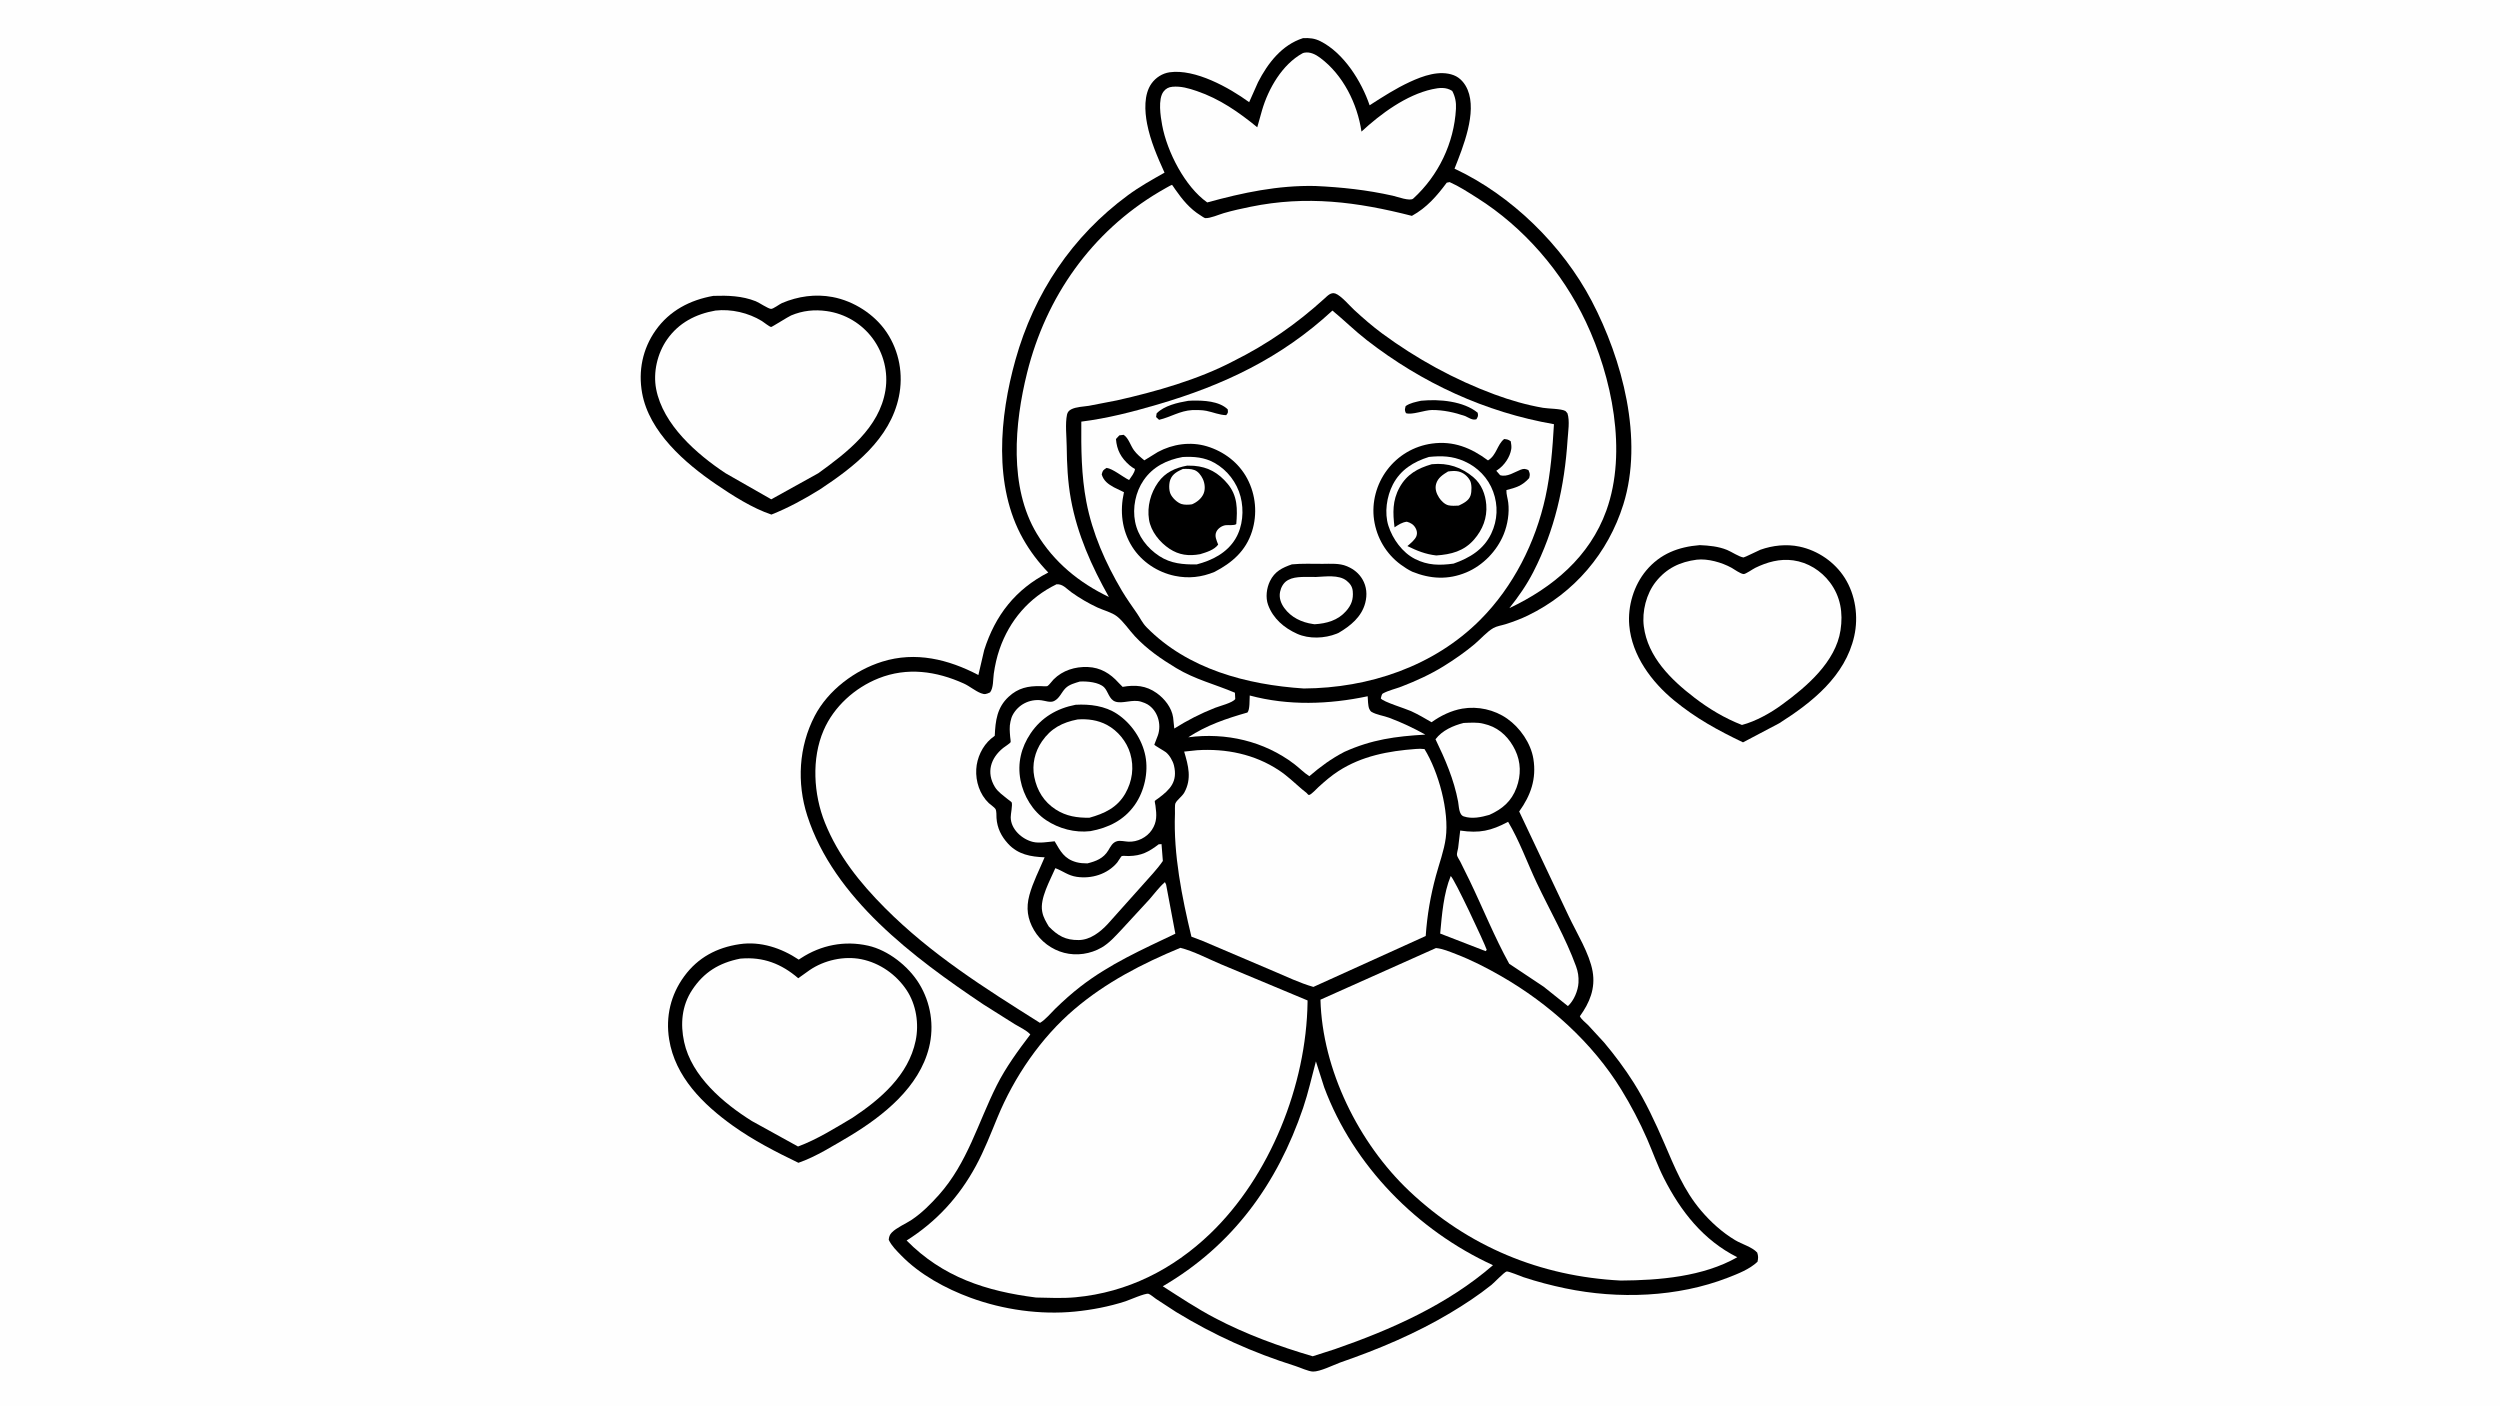
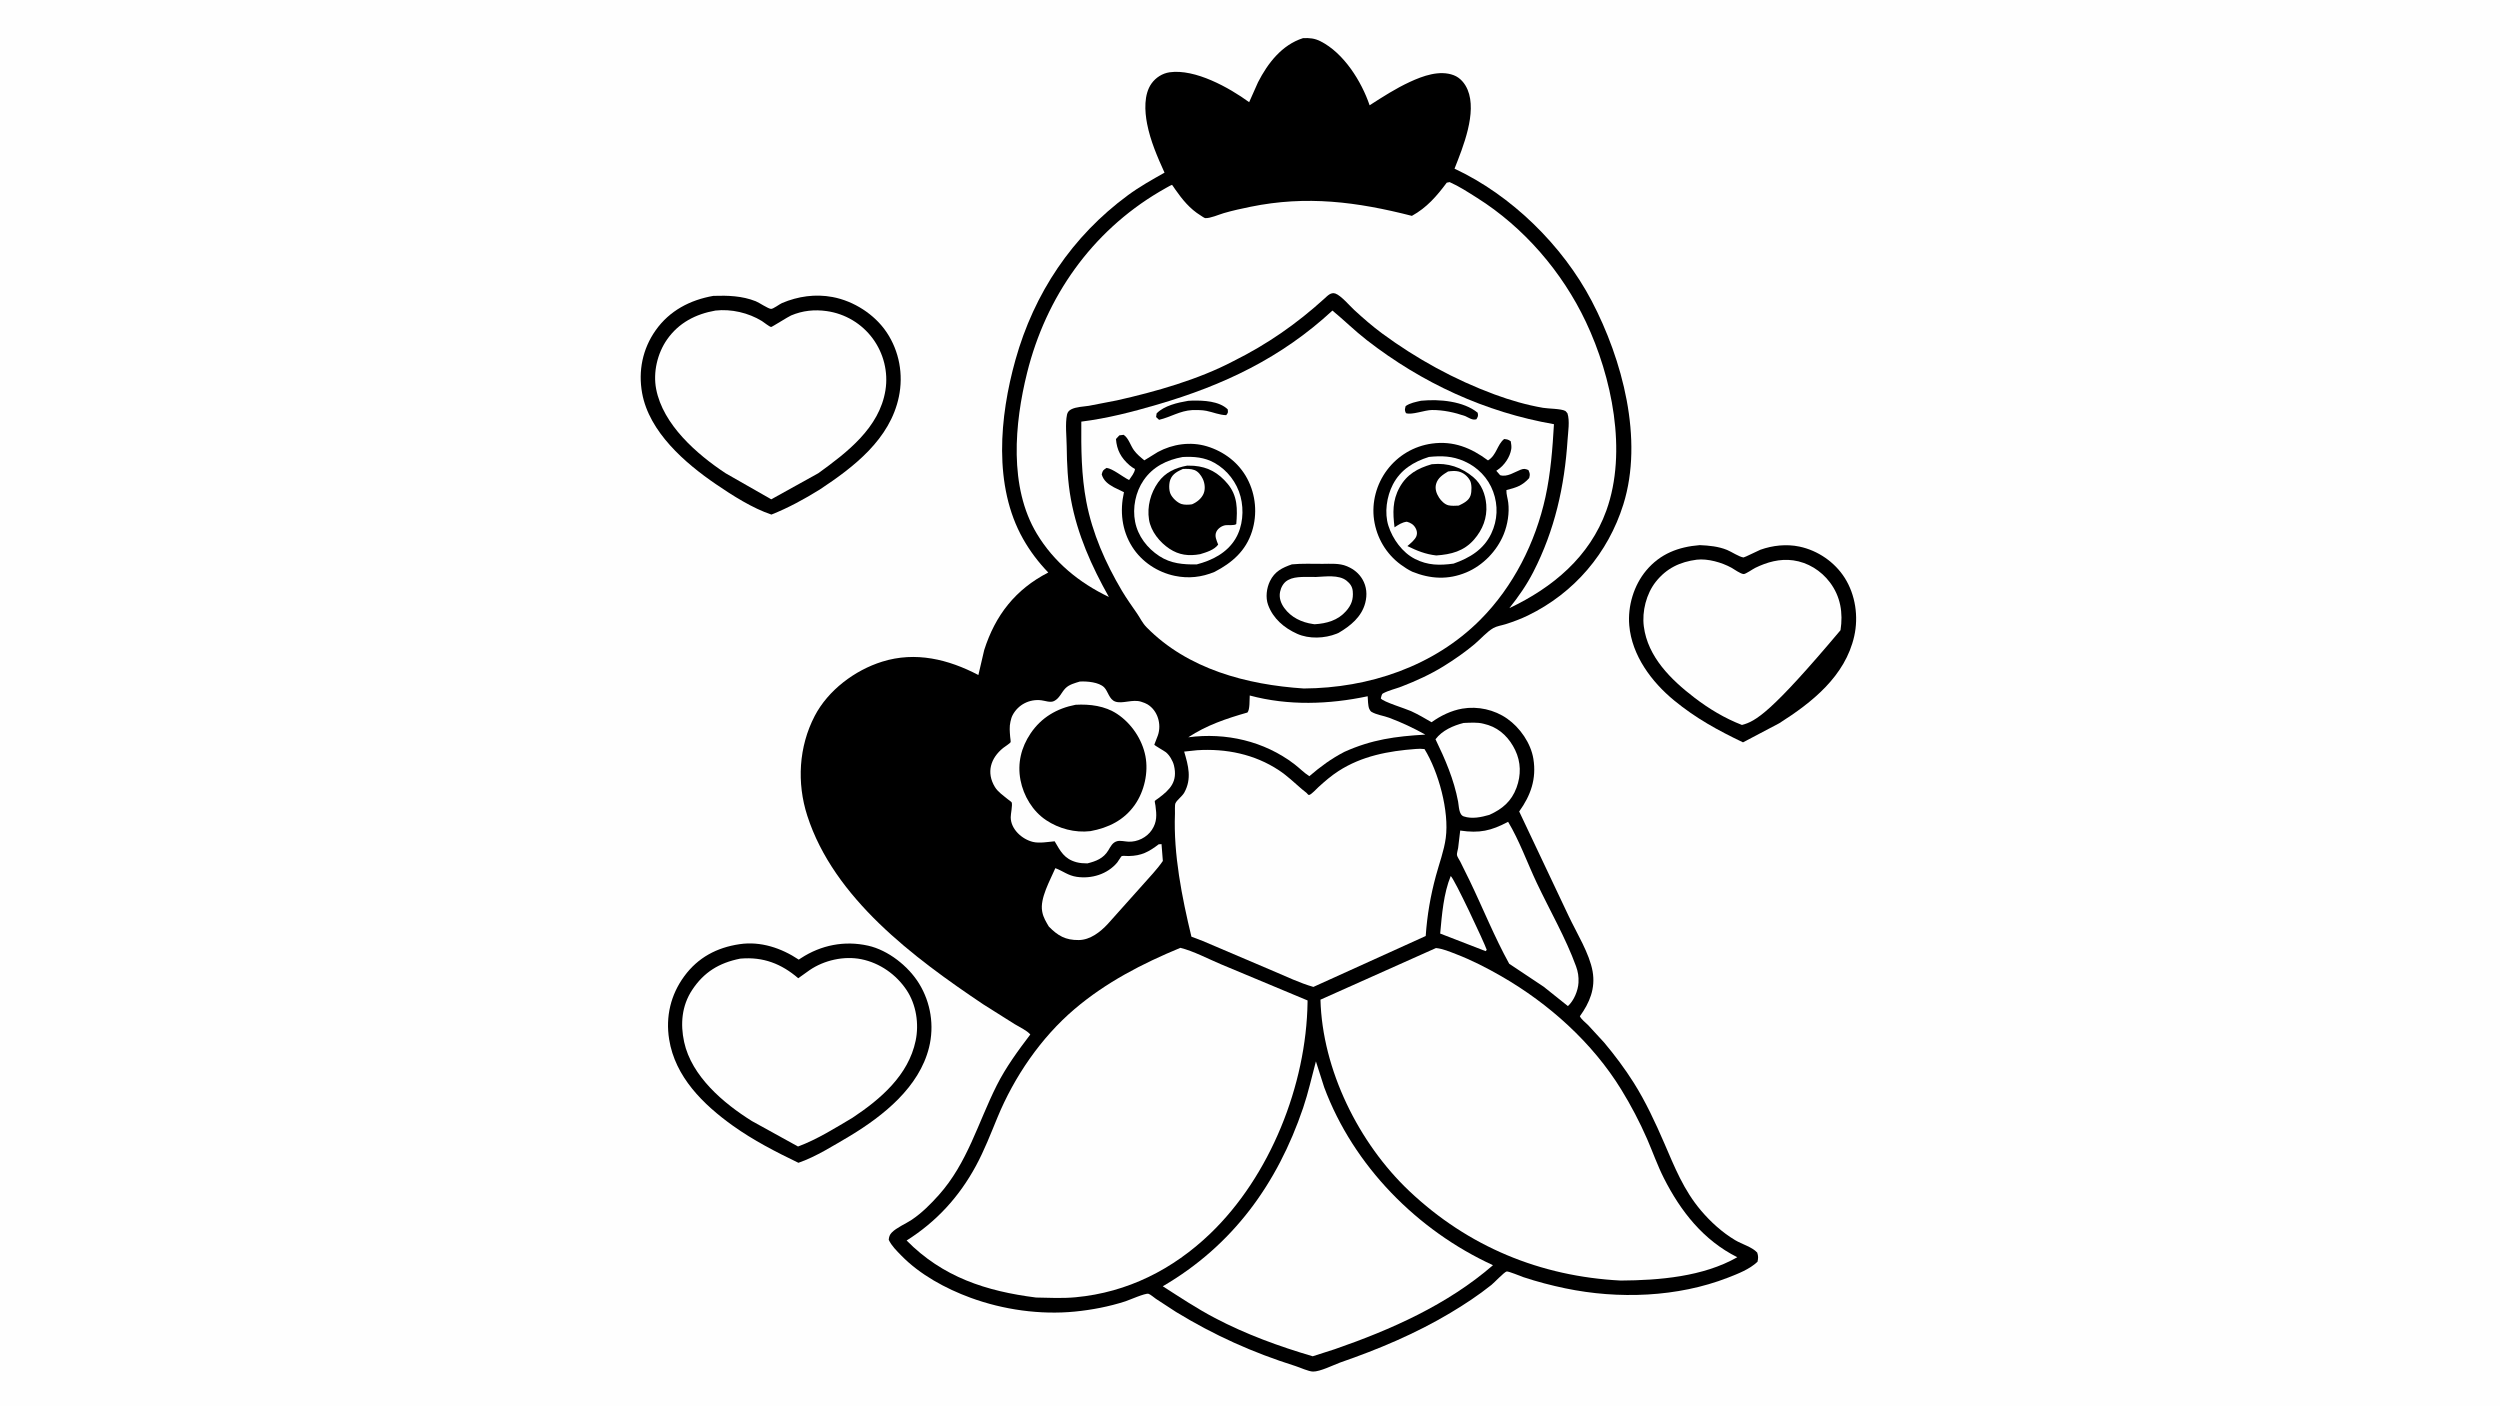
<svg xmlns="http://www.w3.org/2000/svg" version="1.1" style="display: block;" viewBox="0 0 2048 1152" width="1820" height="1024">
  <path transform="translate(0,0)" fill="rgb(254,254,254)" d="M -0 -0 L 2048 0 L 2048 1152 L -0 1152 L -0 -0 z" />
  <path transform="translate(0,0)" fill="rgb(0,0,0)" d="M 1392.44 446.429 C 1400.11 446.77 1407.64 447.457 1414.82 450.37 C 1418.4 451.823 1424.82 456.136 1428.29 456.528 C 1428.99 456.608 1440.7 450.713 1442.12 450.207 C 1452.23 446.613 1463.56 445.4 1474.12 447.631 C 1489.17 450.814 1503.01 460.281 1511.25 473.338 C 1520.01 487.213 1522.56 504.997 1519 520.943 C 1511.67 553.726 1484.42 575.334 1457.47 592.39 L 1427.87 607.996 C 1407.18 598.087 1389.25 588.284 1371.5 573.706 C 1352.92 558.451 1336.83 536.828 1334.69 512.18 C 1333.33 496.383 1338.41 479.329 1348.61 467.166 C 1360.11 453.455 1375.04 447.804 1392.44 446.429 z" />
-   <path transform="translate(0,0)" fill="rgb(254,254,254)" d="M 1390.05 458.347 C 1399.1 457.333 1410.42 460.593 1418.32 464.896 C 1420.87 466.282 1425.65 469.945 1428.39 470.127 C 1429.99 470.232 1435.93 466.014 1437.86 465.069 C 1447.59 460.308 1458.06 457.397 1468.95 458.892 C 1480.95 460.539 1491.79 467.283 1499.03 476.9 C 1507.85 488.612 1509.91 501.966 1507.76 516.113 C 1503.82 542.075 1479.95 562.433 1460.03 576.931 C 1450.78 583.807 1438.18 590.842 1427 593.743 C 1412.85 588.251 1400.01 580.536 1387.99 571.316 C 1368.94 556.704 1349.81 538.031 1346.61 512.989 C 1345.04 500.702 1348.67 486.266 1356.39 476.5 C 1365.2 465.352 1376.31 460.117 1390.05 458.347 z" />
+   <path transform="translate(0,0)" fill="rgb(254,254,254)" d="M 1390.05 458.347 C 1399.1 457.333 1410.42 460.593 1418.32 464.896 C 1420.87 466.282 1425.65 469.945 1428.39 470.127 C 1429.99 470.232 1435.93 466.014 1437.86 465.069 C 1447.59 460.308 1458.06 457.397 1468.95 458.892 C 1480.95 460.539 1491.79 467.283 1499.03 476.9 C 1507.85 488.612 1509.91 501.966 1507.76 516.113 C 1450.78 583.807 1438.18 590.842 1427 593.743 C 1412.85 588.251 1400.01 580.536 1387.99 571.316 C 1368.94 556.704 1349.81 538.031 1346.61 512.989 C 1345.04 500.702 1348.67 486.266 1356.39 476.5 C 1365.2 465.352 1376.31 460.117 1390.05 458.347 z" />
  <path transform="translate(0,0)" fill="rgb(0,0,0)" d="M 584.378 242.236 C 596.261 241.84 607.906 242.191 619.122 246.642 C 621.932 247.758 629.212 252.776 631.649 252.906 C 633.427 253 638.735 248.913 640.676 248.097 C 653.846 242.556 667.926 240.537 682.013 243.182 C 699.373 246.443 716.476 257.338 726.36 272.127 C 736.706 287.607 740.138 306.616 736.376 324.783 C 729.158 359.632 699.555 382.376 671.557 400.882 C 659.058 408.652 645.647 415.966 631.953 421.399 C 616.35 416.178 600.107 405.801 586.493 396.508 C 561.191 379.238 531.807 353.783 526.026 321.883 C 522.73 303.694 526.406 285.619 537.102 270.468 C 548.502 254.32 565.282 245.605 584.378 242.236 z" />
  <path transform="translate(0,0)" fill="rgb(254,254,254)" d="M 586.112 254.265 C 599.039 252.822 613.083 256.074 624.148 262.851 C 625.8 263.862 630.071 267.429 631.704 267.729 C 632.279 267.835 645.828 259.218 648.058 258.277 C 657.495 254.297 667.136 253.284 677.259 254.709 C 692.304 256.826 705.928 264.937 714.957 277.194 C 723.879 289.306 727.742 304.668 725.354 319.557 C 720.426 350.285 693.956 370.45 670.378 387.509 L 631.815 408.902 L 594.483 387.588 C 570.807 371.966 543.118 347.758 537.517 318.538 C 534.891 304.837 538.514 289.353 546.429 278.011 C 555.993 264.304 569.926 257.106 586.112 254.265 z" />
  <path transform="translate(0,0)" fill="rgb(0,0,0)" d="M 605.815 773.338 C 623.126 770.752 640.109 776.505 654.342 785.988 L 656.149 784.792 C 672.64 774.034 691.81 770.233 711.154 774.557 C 727.589 778.231 744.149 791.334 752.929 805.636 C 762.513 821.246 765.474 840.137 761.072 857.933 C 753.025 890.468 723.779 913.781 696.433 930.335 C 683.375 937.986 668.309 947.537 654.069 952.423 C 635.57 943.509 617.045 933.981 600.319 922.01 C 576.089 904.669 553.053 882.072 548.159 851.281 C 545.199 832.659 549.405 814.777 560.546 799.589 C 571.807 784.239 587.23 776.097 605.815 773.338 z" />
  <path transform="translate(0,0)" fill="rgb(254,254,254)" d="M 606.245 785.204 L 606.912 785.132 C 625.194 783.607 640.101 789.327 653.92 801.228 L 663.25 794.577 C 675.144 786.443 691.389 782.774 705.631 785.653 C 720.741 788.707 734.202 798.186 742.696 810.958 C 750.589 822.825 752.981 838.545 750.089 852.432 C 744.2 880.712 721.36 900.275 698.388 915.518 C 684.306 923.879 669.135 933.408 653.735 939.072 L 615.932 918.21 C 592.695 903.693 566.56 881.576 560.444 853.463 C 557.227 838.678 558.503 823.715 567.01 810.829 C 576.663 796.208 589.087 788.65 606.245 785.204 z" />
  <path transform="translate(0,0)" fill="rgb(0,0,0)" d="M 1067.38 31.122 C 1072.67 30.841 1076.94 31.23 1081.75 33.66 C 1100.89 43.344 1115.31 66.481 1121.99 86.112 C 1132.81 79.156 1143.24 72.402 1154.94 66.984 C 1165.57 62.062 1179.32 57.046 1190.91 61.481 C 1196.26 63.532 1200.11 68.184 1202.28 73.391 C 1210.1 92.098 1198.53 120.35 1191.54 138.034 C 1238.06 159.742 1280.02 200.822 1303.9 246.374 C 1329.03 294.324 1346.57 359.628 1329.85 413.072 C 1317.33 453.085 1289.61 485.629 1251.72 504.047 C 1245.82 506.915 1239.71 509.178 1233.47 511.167 C 1230.22 512.2 1226.27 512.714 1223.34 514.375 C 1218.14 517.314 1212.72 523.578 1208.03 527.5 C 1200.05 534.177 1191.45 540.166 1182.6 545.641 C 1171.83 552.313 1159.99 557.708 1148.17 562.267 C 1143.13 564.214 1137.66 565.356 1132.9 567.923 C 1131.78 568.527 1131.53 570.771 1131.16 572 C 1132.99 574.79 1151.49 580.368 1155.93 582.409 C 1161.72 585.069 1167.25 588.302 1172.75 591.511 C 1180.1 586.183 1188.99 581.891 1197.96 580.362 C 1210.64 578.201 1224.2 581.204 1234.72 588.604 C 1245.24 596.005 1254.06 608.69 1256.14 621.496 C 1258.8 637.87 1253.98 651.478 1244.52 664.626 L 1285.13 750.459 C 1291.47 763.893 1302.13 781.001 1304.67 795.652 C 1307.09 809.568 1302.24 821.312 1294.22 832.379 C 1295.47 835.004 1298.89 837.551 1300.96 839.605 L 1314.15 853.947 C 1322.81 864.279 1331.1 875.319 1338.29 886.73 C 1348.15 902.388 1356.03 919.383 1363.37 936.345 C 1371.93 956.138 1379.25 974.77 1393.43 991.5 C 1401.41 1000.9 1410.81 1009.43 1421.41 1015.78 C 1426.95 1019.11 1435.27 1021.34 1439.5 1025.96 C 1440.46 1028.83 1440.4 1030.56 1439.75 1033.5 C 1433.2 1039.67 1423.87 1043.27 1415.59 1046.5 C 1374.23 1062.62 1325.62 1064.29 1282.41 1055.28 C 1270.78 1052.86 1259.24 1049.85 1247.96 1046.11 C 1245.89 1045.42 1235.73 1041.12 1234.24 1041.46 C 1232.21 1041.93 1224.14 1050.57 1221.82 1052.43 C 1211.19 1060.92 1199.73 1068.48 1188.05 1075.44 C 1159.48 1092.48 1129.17 1105.19 1097.78 1116.07 C 1092.25 1118.13 1081.35 1123.55 1075.63 1123.45 C 1071.96 1123.39 1064.9 1120.08 1061.22 1118.92 C 1026.21 1107.89 994.76 1093.73 963.419 1074.62 L 946.954 1063.88 C 945.523 1062.91 942.321 1060.13 940.829 1059.73 C 938.224 1059.03 925.11 1064.88 921.83 1065.94 C 908.466 1070.24 894.539 1072.92 880.577 1074.3 C 852.161 1077.1 821.867 1072.81 795.106 1062.99 C 774.755 1055.53 753.535 1044.04 738.297 1028.35 C 734.564 1024.51 730.326 1020.41 728.05 1015.5 C 728.28 1013 728.781 1011.37 730.554 1009.54 C 734.457 1005.49 742.141 1002.3 747 999.024 C 755.251 993.455 762.456 986.217 769.066 978.824 C 792.583 952.518 801.104 919.709 816.539 888.981 C 823.947 874.235 834.067 860.409 844.037 847.308 C 841.076 843.894 835.152 841.236 831.257 838.859 L 805.316 822.5 C 748.688 784.468 683.124 735.775 661.316 668.07 C 652.663 641.206 654.29 611.592 667.382 586.42 C 678.386 565.264 700.257 548.888 722.732 541.876 C 750.052 533.353 776.9 539.939 801.492 552.832 L 806.266 532.355 C 815.355 503.82 831.903 482.64 858.738 468.857 C 850.668 460.457 843.864 451.508 838.131 441.367 C 813.589 397.948 818.865 341.083 831.843 294.709 C 847.149 240.015 878.231 193.455 924.079 159.732 C 933.541 152.772 943.767 147.061 953.983 141.305 C 948.199 128.592 942.392 115.157 939.719 101.369 C 937.712 91.013 936.909 77.262 943.318 68.276 C 946.772 63.432 952.204 59.922 958.127 59.079 C 979.072 56.096 1006.93 71.632 1023.31 83.567 L 1030.57 67.243 C 1038.58 51.614 1050.1 36.64 1067.38 31.122 z" />
  <path transform="translate(0,0)" fill="rgb(254,254,254)" d="M 1188.43 717.5 C 1191.32 719.516 1215.8 771.71 1217.95 778 L 1217 779.054 L 1213.68 777.741 L 1179.8 764.629 C 1181.18 749.379 1182.58 731.718 1188.43 717.5 z" />
  <path transform="translate(0,0)" fill="rgb(254,254,254)" d="M 1198.99 592.107 C 1204.33 591.928 1210.1 591.383 1215.31 592.748 L 1219.19 593.824 C 1229.34 597.134 1236.67 604.869 1241.22 614.297 C 1246 624.2 1246.12 634.867 1242.34 645.11 C 1238.18 656.382 1230.67 662.627 1220.09 667.399 C 1213.44 669.312 1205.91 670.947 1199.11 668.665 C 1195.01 667.287 1195.19 660.324 1194.48 656.548 C 1191.05 638.358 1183.98 622.035 1175.96 605.46 C 1181.43 598.208 1190.49 594.244 1198.99 592.107 z" />
  <path transform="translate(0,0)" fill="rgb(254,254,254)" d="M 949.22 691.5 L 951.525 691.37 L 952.605 705.164 C 947.812 712.206 941.514 718.572 935.904 724.995 L 907.43 756.84 C 901.349 763.348 893.109 769.847 883.74 769.953 C 872.77 770.078 866.632 766.425 859.212 758.913 C 856.966 755.122 854.72 751.498 853.876 747.12 L 853.761 746.5 C 851.715 735.857 860.34 720.853 864.534 711.056 C 870.951 713.449 874.875 717.118 882.092 718.172 C 894.229 719.945 907.151 716.025 915.174 706.5 C 915.733 705.837 918.504 701.314 918.884 701.165 C 919.852 700.785 923.328 701.157 924.582 701.131 C 935.252 700.911 940.967 697.748 949.22 691.5 z" />
  <path transform="translate(0,0)" fill="rgb(254,254,254)" d="M 1023.78 569.61 C 1055.41 578.129 1088.62 576.954 1120.4 570.237 C 1120.67 573.181 1120.56 577.843 1121.67 580.5 C 1121.97 581.242 1122.77 582.563 1123.5 582.993 C 1127.72 585.488 1133.42 586.143 1138.04 587.87 C 1148.28 591.707 1158.08 596.322 1167.63 601.652 C 1143.13 603.058 1123.79 605.674 1101.34 615.775 C 1090.43 621.454 1081.95 627.713 1072.6 635.719 C 1068.26 632.951 1064.48 629.003 1060.37 625.861 C 1035.55 606.91 1004.2 599.785 973.431 603.845 C 988.409 593.929 1004.76 588.463 1021.91 583.548 C 1023.99 581.172 1023.54 573.025 1023.78 569.61 z" />
  <path transform="translate(0,0)" fill="rgb(254,254,254)" d="M 1235.44 673.083 C 1244.61 688.318 1251.22 706.844 1258.86 723.009 C 1269.46 745.433 1282.64 768.219 1291.08 791.412 C 1292.73 795.954 1293.36 800.036 1293.1 804.868 C 1292.75 811.45 1289.36 819.544 1284.44 824.056 L 1264.55 808.167 L 1236.34 789.368 C 1224.34 767.653 1214.73 743.691 1203.94 721.284 L 1196.23 705.668 C 1195.51 704.239 1193.75 701.728 1193.54 700.325 C 1193.33 698.966 1194.26 696.126 1194.49 694.634 L 1196.2 680.249 C 1211.99 682.605 1221.49 680.493 1235.44 673.083 z" />
  <path transform="translate(0,0)" fill="rgb(254,254,254)" d="M 884.578 558.19 C 890.26 557.831 900.299 558.651 904.536 562.947 C 907.766 566.223 908.604 572.825 913.625 574.593 C 919.554 576.679 927.97 572.407 934.929 574.752 L 935.5 574.948 C 937.093 575.478 938.628 576.01 940.071 576.891 C 948.433 581.993 951.631 593.128 948.583 602.153 C 948.311 602.957 945.566 609.8 945.607 609.914 C 945.856 610.61 953.846 615.071 955.111 616.097 C 958.05 618.48 960.798 623.172 961.689 626.844 C 964.923 640.169 958.576 646.644 949.007 653.754 C 948.668 654.006 946.102 655.714 946.015 655.973 C 945.846 656.471 946.475 659.243 946.565 659.915 C 947.548 667.342 947.96 673.141 943.607 679.711 C 939.512 685.892 931.798 689.705 924.411 689.366 C 921.608 689.237 917.824 688.258 915.188 688.943 C 911.362 689.937 909.803 693.368 907.911 696.507 C 903.959 703.063 897.847 705.414 890.764 707.153 C 887.769 707.126 884.66 706.964 881.759 706.166 C 871.809 703.427 868.738 697.239 863.97 689.048 C 858.606 689.535 851.468 690.818 846.23 689.57 C 837.304 687.441 828.004 679.165 827.984 669.379 C 827.978 666.5 829.559 659.521 828.79 657.225 C 828.636 656.767 826.229 655.125 825.643 654.64 C 821.974 651.602 817.506 648.667 815.012 644.554 C 807.836 632.718 811.438 620.919 821.848 612.542 C 822.832 611.751 827.521 608.731 827.897 607.876 C 828.106 607.403 827.574 604.065 827.52 603.356 C 827.202 599.234 826.784 595.178 827.754 591.108 C 828.2 589.233 828.593 587.473 829.5 585.749 C 834.073 577.059 843.392 572.334 853.115 573.542 C 856.385 573.949 860.43 575.677 863.5 574.149 C 868.041 571.888 869.433 567.112 872.838 563.675 C 875.916 560.567 880.527 559.434 884.578 558.19 z" />
  <path transform="translate(0,0)" fill="rgb(0,0,0)" d="M 881.114 577.212 C 892.853 576.554 905.187 578.084 915.189 584.729 C 926.863 592.484 935.685 605.544 938.337 619.292 C 940.904 632.596 937.442 648.061 929.693 659.12 C 920.839 671.755 908.071 678.002 893.239 680.734 C 880.579 682.222 867.448 678.731 856.912 671.693 C 845.942 664.364 838.474 651.824 835.993 638.969 C 833.34 625.219 836.517 612.181 844.252 600.69 C 853.052 587.619 865.771 580.168 881.114 577.212 z" />
-   <path transform="translate(0,0)" fill="rgb(254,254,254)" d="M 882.786 589.23 C 891.053 588.63 899.345 589.736 906.764 593.682 C 915.759 598.466 923.016 607.387 925.896 617.162 C 929.205 628.391 927.581 639.902 921.824 649.942 C 915.182 661.528 904.716 666.319 892.428 669.749 C 882.466 669.865 873.463 668.562 864.875 663.011 C 855.133 656.715 849.51 647.529 847.279 636.283 C 845.264 626.125 847.723 615.704 853.533 607.238 C 860.91 596.487 870.326 591.654 882.786 589.23 z" />
-   <path transform="translate(0,0)" fill="rgb(254,254,254)" d="M 1067.05 43.5 C 1067.79 43.23 1067.95 43.128 1068.67 43.001 C 1073.37 42.177 1077.78 44.47 1081.43 47.18 C 1100.26 61.164 1111.98 84.848 1115.32 107.665 C 1131.03 93.114 1152.03 77.615 1173.32 72.944 C 1179.08 71.68 1184.57 71.059 1189.65 74.339 C 1192.15 79.018 1193.01 83.686 1192.72 88.988 C 1191.19 117.079 1178.35 143.723 1157.73 162.523 C 1155.06 164.956 1144.81 161.051 1141.01 160.199 C 1119.82 155.443 1099.09 153.22 1077.45 152.222 C 1046.91 151.576 1018.23 157.657 988.973 165.696 C 970.705 152.859 956.051 124.088 952.054 102.468 C 950.707 95.179 948.472 81.059 953.147 74.896 C 955 72.453 957.351 71.207 960.429 70.934 C 967.459 70.311 973.88 72.208 980.442 74.449 C 999.27 80.88 1014.66 91.641 1029.95 104.116 L 1033.83 90.294 C 1039 72.47 1050.41 52.641 1067.05 43.5 z" />
  <path transform="translate(0,0)" fill="rgb(254,254,254)" d="M 1077.99 869.348 L 1084.78 890.588 C 1108.73 954.908 1161.05 1007.87 1223.05 1036.31 C 1185.84 1068.62 1139.53 1089.16 1093.41 1105.13 L 1075.38 1110.92 C 1047.71 1102.79 1020.81 1092.98 995.212 1079.55 C 980.489 1071.83 966.541 1062.52 952.546 1053.58 C 1009.84 1020.17 1046.4 969.648 1067.52 907.447 C 1071.72 895.078 1074.6 881.982 1077.99 869.348 z" />
  <path transform="translate(0,0)" fill="rgb(254,254,254)" d="M 1159.69 613.423 C 1162.2 613.149 1164.45 613.238 1166.95 613.5 C 1178.47 632.147 1187.31 664.438 1184.36 686.383 C 1182.97 696.738 1179.01 707.25 1176.29 717.348 C 1171.82 733.897 1169.13 749.54 1167.94 766.638 L 1075.93 808.342 C 1064.8 805.171 1053.69 799.809 1043.01 795.301 L 985.291 770.714 L 976.007 767.182 C 968.257 734.948 961.211 699.669 962.529 666.482 C 962.607 664.509 962.251 659.409 962.918 657.901 C 964.102 655.227 968.474 652.225 970.194 649.1 C 976.412 637.806 973.49 627.105 970.062 615.568 L 980.623 614.448 C 1004.32 612.936 1027.68 617.653 1047.68 630.863 C 1054.56 635.411 1060.28 640.983 1066.5 646.334 L 1070.18 649.283 C 1070.96 649.885 1071.59 651.324 1072.55 651.068 C 1074.51 650.542 1078.48 646.09 1080.06 644.657 C 1085.35 639.854 1090.45 635.412 1096.47 631.524 C 1115.66 619.132 1137.33 615.107 1159.69 613.423 z" />
-   <path transform="translate(0,0)" fill="rgb(254,254,254)" d="M 865.51 478.5 C 870.727 478.128 873.72 482.234 877.907 485.204 C 884.493 489.874 891.651 494.088 898.972 497.5 C 904.01 499.848 910.76 501.443 915.063 504.825 C 920.442 509.053 924.93 515.939 929.633 521.003 C 939.479 531.605 951.161 539.664 963.498 547.112 C 979.075 556.514 995.282 560.372 1011.65 567.341 L 1011.92 572.5 C 1009.89 575.576 999.049 578.256 995.367 579.713 C 983.289 584.493 972.995 589.783 961.967 596.672 L 961.022 587.582 C 959.827 579.566 954.057 572.263 947.613 567.66 C 938.795 561.359 929.934 560.747 919.644 562.542 L 916.315 559.156 C 909.538 551.6 901.519 546.681 891.114 546.276 C 880.71 545.871 870.536 549.001 863.094 556.457 C 861.761 557.792 859.463 561.1 858.058 561.895 C 857.404 562.266 853.424 561.95 852.553 561.932 C 842.248 561.724 834.101 563.398 826.277 570.65 C 816.703 579.523 815.457 590.337 814.906 602.602 L 811.784 605.05 C 804.704 611.113 800.277 620.716 799.747 630 C 799.173 640.053 802.592 650.595 809.938 657.692 C 811.28 658.989 814.685 661.216 815.489 662.59 C 816.48 664.284 816.205 667.985 816.331 669.915 C 816.869 678.193 820.252 685.007 825.878 691.104 C 834.032 699.941 844.458 701.723 855.757 702.162 C 851.531 712.282 846.105 722.649 843.26 733.208 C 840.445 743.656 841.642 752.595 847.125 761.95 C 852.433 771.006 861.617 777.8 871.731 780.407 C 882.059 783.068 893.28 781.413 902.5 776.057 C 908.72 772.442 913.605 766.841 918.522 761.667 L 941.656 736.563 C 945.797 731.888 949.58 726.557 954.327 722.5 L 955.273 724.5 L 962.847 764.757 C 935.675 777.729 909.086 789.497 885.024 808.136 C 877.749 813.772 871.008 819.853 864.42 826.264 C 860.684 829.898 856.416 835.228 851.958 837.804 C 806.8 809.382 762.891 781.768 724.939 743.654 C 704.482 723.109 686.762 701.041 675.807 673.889 C 666.428 650.642 664.682 621.315 674.719 598.114 C 683.102 578.734 700.225 563.302 719.75 555.539 C 743.133 546.243 766.997 549.602 789.538 559.793 C 794.401 561.992 798.73 565.855 803.582 567.742 C 806.863 569.018 807.978 568.433 811.061 567.066 C 813.935 563.305 813.436 556.367 814.104 551.743 C 815.091 544.913 816.585 538.126 818.85 531.602 C 827.027 508.052 843.041 489.387 865.51 478.5 z" />
  <path transform="translate(0,0)" fill="rgb(254,254,254)" d="M 1176.34 776.5 C 1181.85 776.998 1187.49 779.443 1192.63 781.412 C 1205.6 786.382 1218.1 792.802 1230.13 799.731 C 1268.92 822.085 1304.54 854.05 1328.1 892.367 C 1335.99 905.195 1343.26 919.043 1349.28 932.84 C 1353.95 943.553 1357.76 954.551 1363.05 965 C 1376.85 992.256 1395.45 1015.9 1423.19 1029.78 C 1395.22 1045.74 1359.21 1048.69 1327.72 1048.89 C 1261.84 1045.53 1202.59 1021.05 1154.5 975.575 C 1113.07 936.396 1083.22 876.155 1081.72 818.791 L 1176.34 776.5 z" />
  <path transform="translate(0,0)" fill="rgb(254,254,254)" d="M 966.968 776.316 C 977.862 779.051 989.693 785.36 1000.16 789.762 L 1071.16 819.432 L 1071.15 820.959 C 1070.17 888.7 1040.47 963.36 991.428 1010.44 C 960.875 1039.77 923.636 1058.61 881.198 1062.57 C 870.509 1063.57 859.49 1063.03 848.76 1062.8 C 807.916 1057.62 772.372 1046.16 742.698 1016.08 C 767.099 1000.7 785.778 980.274 799.5 954.891 C 806.451 942.032 811.581 928.673 817.146 915.207 C 830.901 881.921 852.72 849.908 880.295 826.474 C 906.179 804.476 935.789 789.24 966.968 776.316 z" />
  <path transform="translate(0,0)" fill="rgb(254,254,254)" d="M 1185.18 149.5 L 1187.54 149.04 C 1195.39 152.512 1202.75 157.36 1210 161.927 C 1248.37 186.088 1279.82 222.635 1299.17 263.572 C 1320.46 308.617 1333.25 369.852 1315.96 418 C 1302.3 456.041 1271.99 481.203 1236.46 498.056 C 1243.91 488.723 1250.66 479.02 1256.12 468.367 C 1273.68 434.119 1281.67 398.288 1284.16 360.083 C 1284.58 353.609 1286.08 344.691 1284.08 338.5 C 1283.64 338.007 1282.81 336.792 1282.28 336.5 C 1278.88 334.613 1268.35 334.694 1264 333.939 C 1250.41 331.578 1237.28 327.767 1224.35 322.992 C 1191.55 310.872 1160.45 293.791 1132.28 273.042 C 1124.32 267.173 1116.65 260.496 1109.38 253.791 C 1105.64 250.344 1098.65 242.04 1094 240.348 C 1090.33 239.013 1087.54 242.141 1085.11 244.347 C 1062.11 265.22 1038.24 281.839 1010.35 295.719 C 981.685 310.814 946.495 320.768 914.967 327.852 L 892 332.294 C 887.487 333.013 881.529 333.1 877.471 335.228 C 875.731 336.141 874.513 337.509 874.098 339.5 C 872.507 347.126 873.751 357.568 873.84 365.458 C 874.003 379.996 874.67 394.549 877.29 408.883 C 882.566 437.751 894.158 463.473 908.389 488.892 C 884.016 477.259 863.332 460.309 849.338 437.027 C 826.403 398.867 831.07 346.699 841.404 305.211 C 856.91 242.961 894.202 189.881 949.739 156.965 C 950.684 156.405 959.687 151.145 960.141 151.266 C 960.274 151.302 962.481 154.644 962.732 155.002 C 968.614 163.384 974.689 170.923 983.537 176.356 C 984.219 176.775 986.582 178.487 987.3 178.541 C 991.307 178.843 998.5 175.622 1002.57 174.438 C 1009.8 172.334 1016.94 170.785 1024.3 169.276 C 1070.45 159.815 1111.64 165.194 1156.62 176.693 C 1168.8 169.995 1177 160.498 1185.18 149.5 z" />
  <path transform="translate(0,0)" fill="rgb(254,254,254)" d="M 1091.53 254.272 C 1101.09 262.143 1109.91 270.905 1119.7 278.51 C 1164.86 313.594 1216.67 337.548 1273 347.361 C 1271.86 367.285 1270.3 387.468 1266.04 407 C 1257.91 444.241 1239.74 480.348 1212.73 507.5 C 1174.6 545.831 1121.28 563.556 1068.04 563.87 C 1021.49 560.808 973.029 548.088 939.298 513.746 C 935.763 510.146 934.295 506.541 931.542 502.523 C 927.234 496.233 922.913 490.298 919.009 483.702 C 905.657 461.138 894.873 436.818 889.938 410.945 C 885.766 389.072 885.652 367.414 885.81 345.25 C 907.186 342.584 927.52 337.302 948.129 331.281 C 1002.39 315.431 1049.66 293.002 1091.53 254.272 z" />
  <path transform="translate(0,0)" fill="rgb(0,0,0)" d="M 973.333 328.223 L 976.681 328.033 C 986.038 327.862 998.676 328.39 1005.74 335.177 C 1006.04 337.883 1006.17 337.851 1004.5 339.972 C 998.866 339.811 993.788 337.537 988.319 336.431 C 984.624 335.685 980.579 335.758 976.817 335.787 C 966.555 336.332 959.063 341.552 949.5 343.777 L 947.073 341.5 L 947.5 338.53 C 953.657 332.155 964.886 329.635 973.333 328.223 z" />
  <path transform="translate(0,0)" fill="rgb(0,0,0)" d="M 1164.03 328.17 L 1164.57 328.116 C 1179.07 326.71 1198.87 328.43 1210.5 337.949 C 1211.06 340.702 1210.86 340.801 1209.5 343.3 C 1206.27 344.392 1203.36 342.099 1200.31 340.714 C 1191.55 337.686 1182.35 335.699 1173.06 335.738 C 1167.07 335.764 1156.5 340.056 1151.74 338.309 C 1150.53 335.705 1150.82 335.372 1151.5 332.533 C 1155.18 329.917 1159.71 329.182 1164.03 328.17 z" />
  <path transform="translate(0,0)" fill="rgb(0,0,0)" d="M 1058.33 462.184 C 1066.56 461.392 1075.17 461.779 1083.45 461.763 C 1089.88 461.751 1097.3 461.116 1103.32 463.698 L 1104 463.998 C 1109.08 466.19 1113.26 469.595 1116.1 474.413 C 1119.62 480.387 1120.14 487.204 1118.39 493.838 C 1115.37 505.287 1106.28 512.609 1096.53 518.334 L 1095.02 518.979 C 1085.18 522.918 1072.38 523.452 1062.62 519.067 C 1051.96 514.276 1042.91 506.598 1038.82 495.382 C 1036.61 489.312 1037.56 481.67 1040.35 475.944 C 1044.24 467.959 1050.36 464.955 1058.33 462.184 z" />
  <path transform="translate(0,0)" fill="rgb(254,254,254)" d="M 1078.08 472.522 C 1085.59 472.218 1096.81 470.469 1103.11 475.559 C 1106 477.898 1107.84 480.383 1108.18 484.178 C 1108.77 490.821 1107.1 495.482 1102.68 500.5 C 1095.97 508.123 1086.73 510.648 1076.96 511.245 L 1075.56 511.055 C 1066.35 509.741 1057.61 505.629 1052.04 497.87 C 1049.23 493.964 1047.69 489.532 1048.62 484.738 C 1049.32 481.176 1051.37 477.312 1054.54 475.405 L 1055.5 474.878 C 1061.29 471.636 1071.44 472.616 1078.08 472.522 z" />
  <path transform="translate(0,0)" fill="rgb(0,0,0)" d="M 916.978 356.5 L 920.5 356.061 C 924.548 358.744 926.028 364.689 928.875 368.634 C 931.23 371.897 934.355 374.447 937.45 376.977 L 948.466 370.169 C 960.592 363.575 975.345 361.463 988.638 365.467 C 1002.69 369.7 1014.86 378.925 1021.79 392.043 C 1028.77 405.252 1030.17 421.007 1025.63 435.249 C 1020.57 451.167 1009.31 460.896 994.971 468.347 C 984.402 472.737 973.688 473.947 962.429 471.606 C 948.27 468.662 935.287 460.114 927.5 447.803 C 918.919 434.237 917.289 418.491 920.745 403.07 L 912.5 399.055 C 907.859 396.511 904.062 393.748 902.524 388.5 C 903.384 385.09 903.561 385.154 906.5 383.162 C 911.497 383.74 919.726 390.53 924.938 393.109 C 926.701 390.443 929.457 387.293 929.779 384.066 C 928.14 383.159 926.614 382.16 925.206 380.92 C 918.349 374.884 914.889 368.562 914.196 359.5 L 916.978 356.5 z" />
  <path transform="translate(0,0)" fill="rgb(254,254,254)" d="M 968.82 374.238 C 978.049 373.762 986.675 374.43 994.964 379.066 C 1005.38 384.893 1013.26 395.156 1016.27 406.689 C 1019.19 417.92 1018.13 431.136 1012.09 441.219 C 1005.13 452.848 992.948 458.945 980.288 462.242 C 969.292 462.346 959.206 461.634 949.67 455.378 C 939.737 448.86 932.213 439.088 929.888 427.325 C 927.624 415.861 930.229 402.875 936.869 393.24 C 944.511 382.15 955.855 376.615 968.82 374.238 z" />
  <path transform="translate(0,0)" fill="rgb(0,0,0)" d="M 972.551 381.296 L 978.079 381.442 C 989.707 382.377 998.186 387.256 1005.63 396.141 C 1013.96 406.091 1013.75 417 1012.76 429.138 C 1011.26 430.559 1006.25 429.793 1004 430.104 C 1001.03 430.516 997.859 432.619 996.5 435.364 C 994.72 438.96 996.625 442.545 997.923 446 C 994.697 450.4 988.147 452.334 983.138 453.847 C 973.886 455.536 965.894 454.635 957.961 449.358 C 950.016 444.073 942.792 435.151 941.265 425.5 C 939.577 414.834 942.554 403.688 948.792 394.94 C 954.644 386.733 962.918 383.072 972.551 381.296 z" />
  <path transform="translate(0,0)" fill="rgb(254,254,254)" d="M 969.009 384.027 C 972.149 383.929 975.508 383.807 978.5 384.927 C 981.581 386.081 983.895 389.218 985.289 392.098 C 986.985 395.603 987.54 400.361 986.066 404.043 C 984.4 408.202 980.495 411.289 976.5 412.992 C 973.919 413.4 970.338 413.549 967.848 412.747 C 964.381 411.63 960.353 407.74 958.876 404.457 C 957.451 401.292 957.52 395.792 958.801 392.607 C 960.697 387.894 964.696 385.996 969.009 384.027 z" />
  <path transform="translate(0,0)" fill="rgb(0,0,0)" d="M 1232.2 359.5 C 1234.8 359.801 1235.5 359.883 1237.62 361.374 C 1237.94 363.389 1238.34 365.596 1238.04 367.63 C 1237.02 374.389 1232.26 381.229 1226.65 384.912 L 1225.74 385.5 L 1228.89 389.111 C 1234.61 390.938 1240.54 386.637 1245.73 384.639 C 1248.42 383.603 1249.57 383.902 1252.08 384.928 C 1253.39 388.013 1253.5 388.26 1252.71 391.5 C 1247 397.845 1242.04 399.256 1234.05 401.347 C 1233.9 404.724 1235.16 408.275 1235.56 411.65 C 1236.59 420.122 1235.03 429.712 1231.83 437.566 C 1226.28 451.206 1214.84 463.065 1201.22 468.773 C 1186.24 475.048 1171.73 474.18 1156.93 468.203 C 1153.6 466.613 1150.47 464.56 1147.49 462.38 C 1135.53 453.616 1127.76 440.371 1125.63 425.722 C 1123.55 411.353 1127.6 396.437 1136.3 384.873 C 1145.22 373.015 1158.3 365.285 1172.99 363.246 C 1190.62 360.798 1205.07 366.698 1218.97 377.027 C 1226.02 372.802 1226.41 364.161 1232.2 359.5 z" />
  <path transform="translate(0,0)" fill="rgb(254,254,254)" d="M 1170.58 374.184 C 1180.99 373.126 1189.75 373.376 1199.55 377.705 C 1210.49 382.535 1219.04 391.309 1223.18 402.564 C 1227.36 413.909 1226.85 425.935 1221.7 436.846 C 1215.45 450.076 1203.96 456.9 1190.77 461.567 C 1179.41 463.126 1169.73 463.11 1159.16 457.758 C 1148.83 452.531 1140.85 441.431 1137.39 430.58 C 1133.98 419.91 1135.98 406.546 1141.04 396.781 C 1147.34 384.645 1158.02 378.136 1170.58 374.184 z" />
  <path transform="translate(0,0)" fill="rgb(0,0,0)" d="M 1172.78 380.186 L 1173.33 380.123 C 1186 378.871 1197.34 382.614 1207.05 390.865 C 1213.66 396.487 1216.86 404.757 1217.55 413.268 C 1218.42 424.035 1214.61 433.754 1207.57 441.838 C 1199.21 451.438 1188.74 454.061 1176.58 454.888 C 1167.7 453.885 1160.85 451.064 1152.93 447.2 C 1155.37 445.114 1159.27 442.006 1160.37 438.951 C 1161.16 436.746 1160.78 434.537 1159.66 432.5 C 1158.07 429.588 1155.62 428.085 1152.5 427.255 C 1148.49 427.714 1145.71 429.701 1142.4 431.84 C 1140.98 420.065 1140.56 409.964 1146.53 399.151 C 1152.48 388.366 1161.43 383.478 1172.78 380.186 z" />
  <path transform="translate(0,0)" fill="rgb(254,254,254)" d="M 1186.27 386.083 C 1189.01 385.755 1192.05 385.408 1194.76 386.073 C 1198.88 387.086 1202.18 389.807 1204.23 393.5 C 1205.81 396.342 1205.7 402.585 1204.7 405.685 C 1203.28 410.095 1198.82 412.187 1194.98 414.051 C 1192.31 414.172 1189.09 414.415 1186.5 413.789 C 1183.44 413.051 1180.51 410.064 1178.86 407.5 C 1176.73 404.208 1175.34 400.244 1176.45 396.322 C 1177.89 391.252 1182.03 388.678 1186.27 386.083 z" />
</svg>